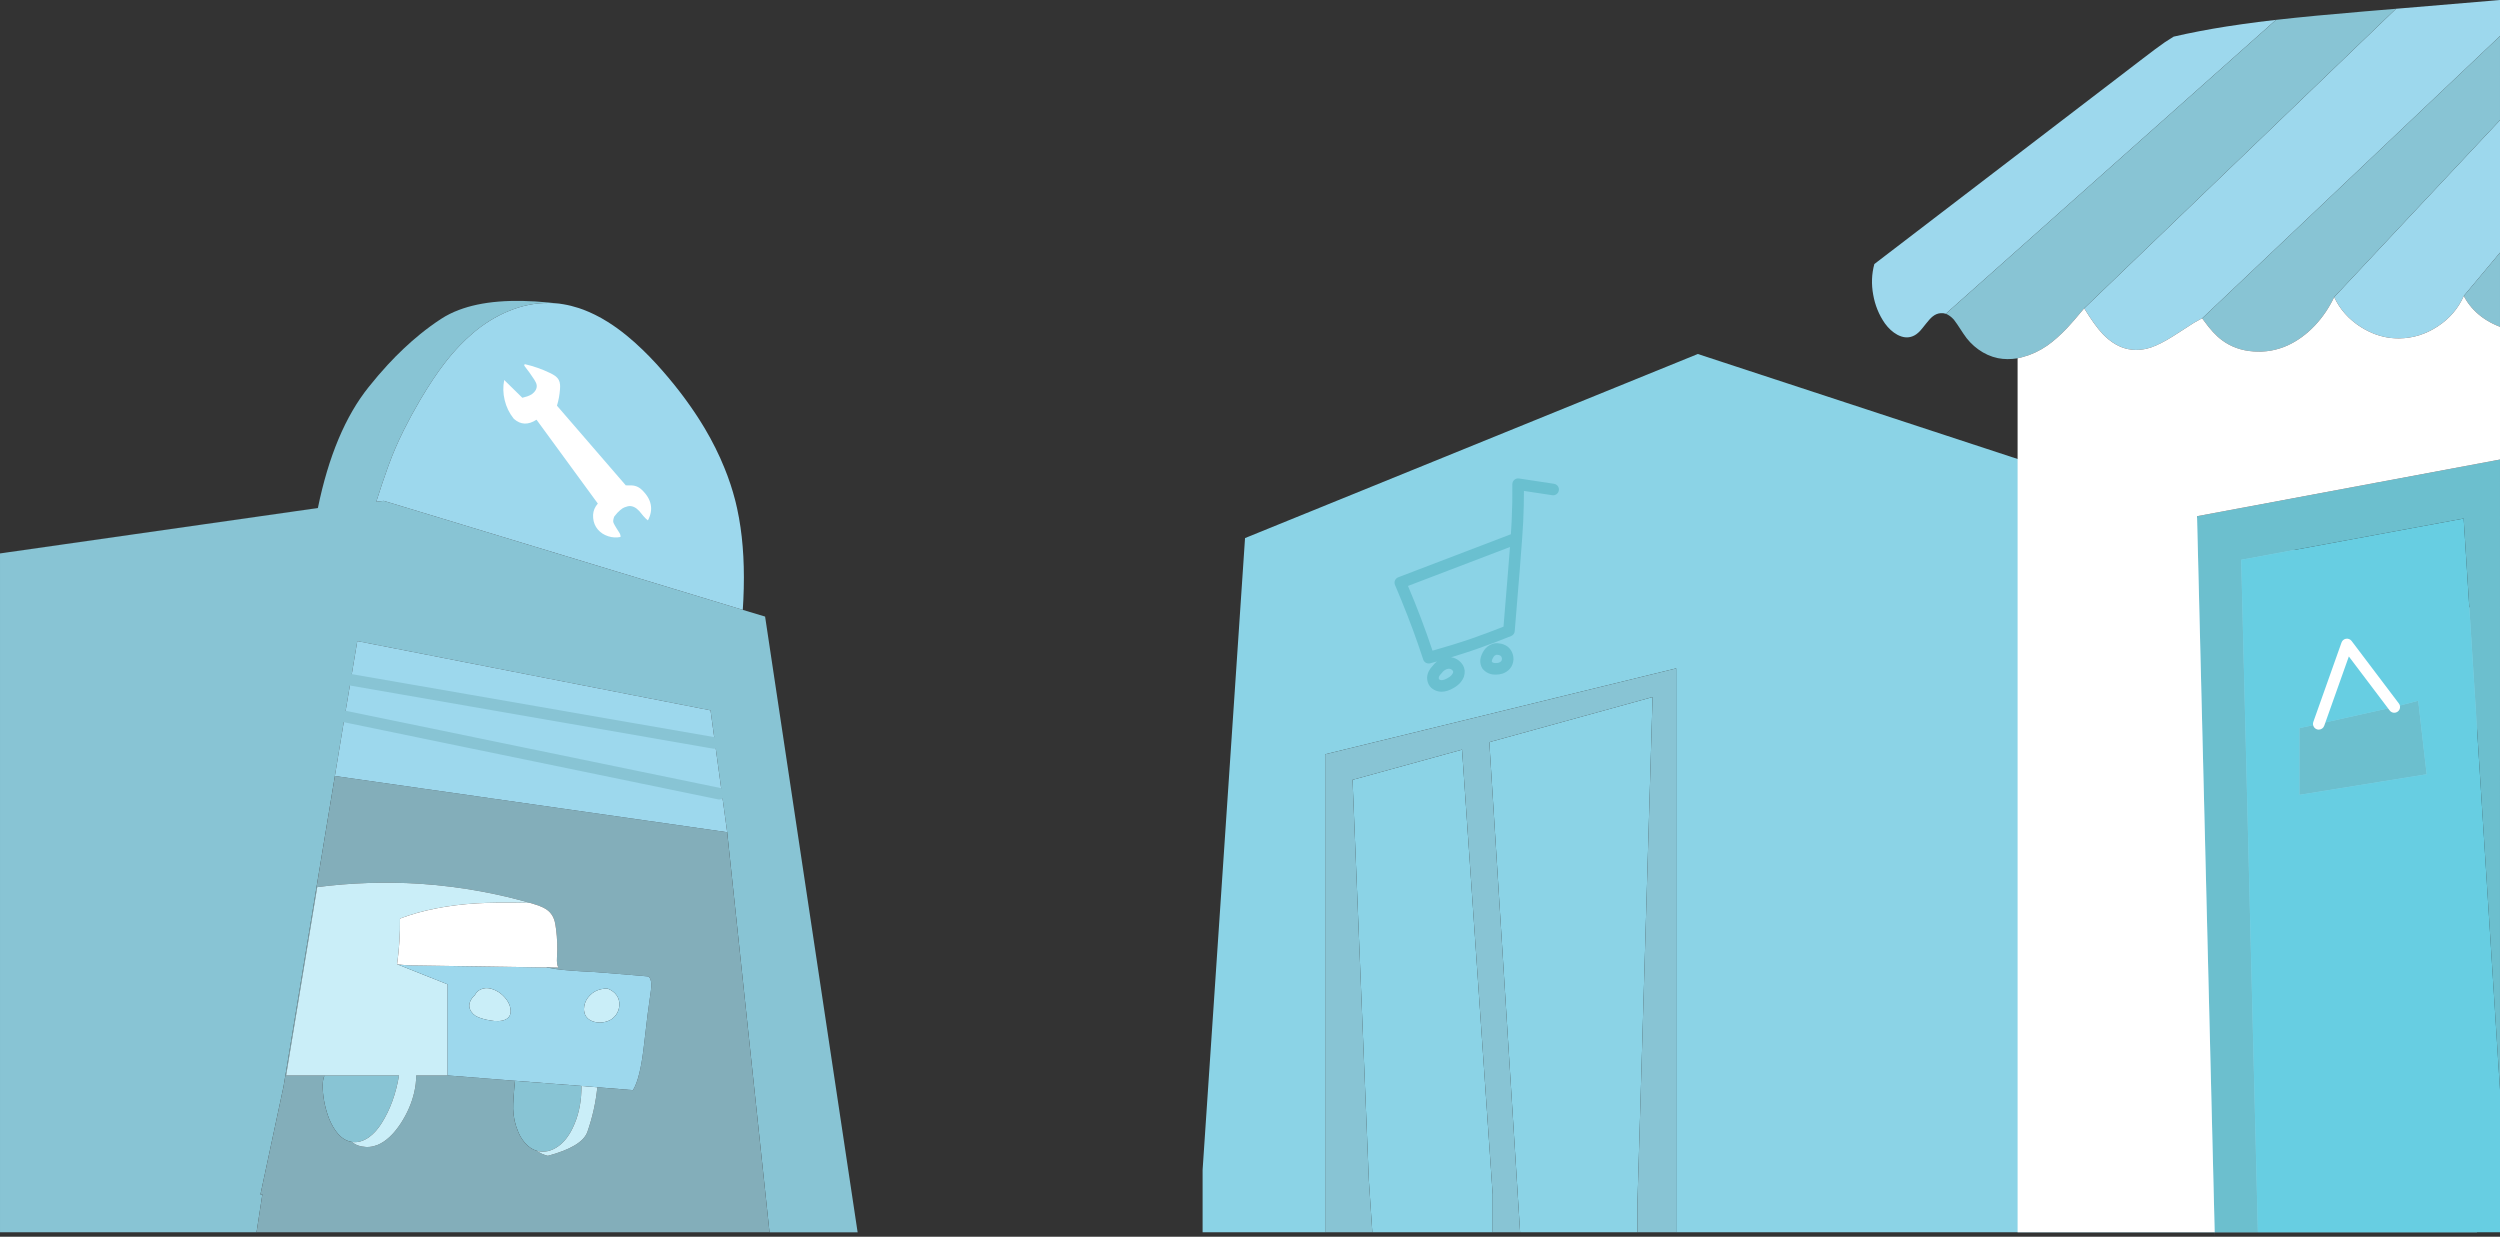
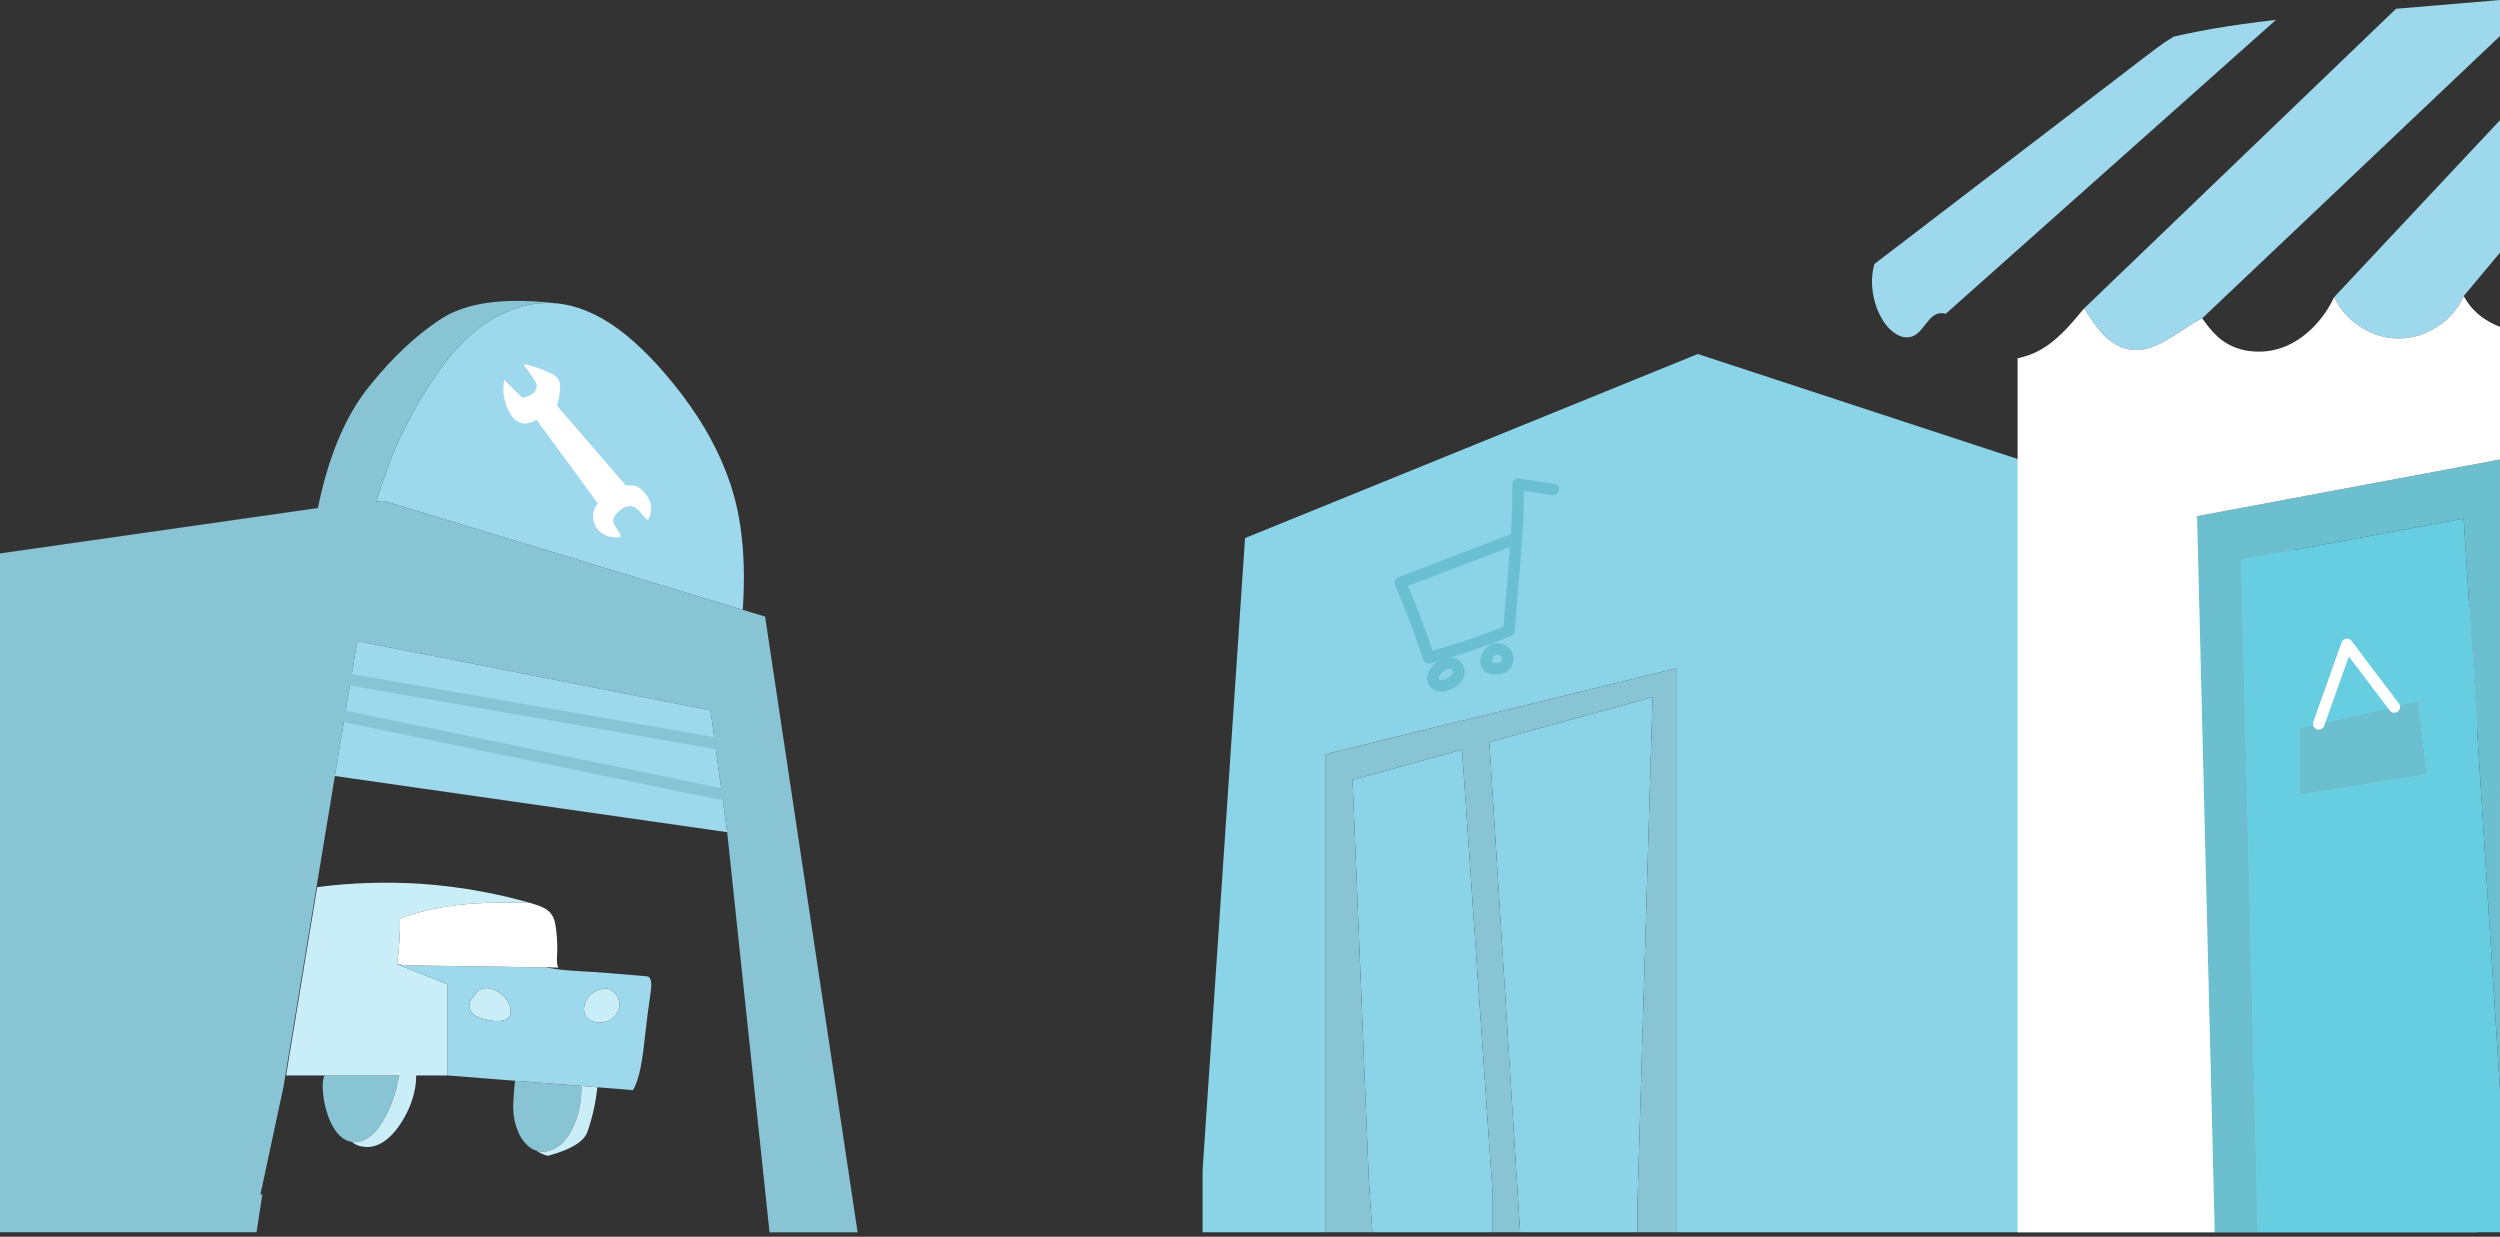
<svg xmlns="http://www.w3.org/2000/svg" id="uuid-ea0484b4-ceb4-45b6-a02f-f1b255431f07" viewBox="0 0 1081.14 534.84">
  <rect x="0" y="0" width="1081.14" height="534.84" fill="#333333" stroke="none" />
  <defs>
    <style>.uuid-a31c902e-8606-4c5f-8ce6-46b0321920aa{fill:#6cbfce;}.uuid-bd3c5f6a-d476-48f9-aa5f-7adff19f7ff5{fill:#fff;}.uuid-c5038cc6-0726-4252-bad4-bc23519d4ece{fill:#9dd8ed;}.uuid-ae9d0e7e-88bc-4524-9deb-e921eba6244d{fill:#88c4d4;}.uuid-e12d4169-6307-4ea0-8b87-d6492ec2503a{fill:#6ac0d0;}.uuid-47a9f041-db07-4fe0-bd6d-6cd800d4a428{fill:#caeef8;}.uuid-f32acaaf-ae38-40ed-be25-dd8bcf2b4547{fill:#8bd3e6;}.uuid-2dd58555-b6a1-4cdb-b23d-52e21975cda6{fill:#83aeba;}.uuid-7a37738a-9f07-4cab-a21e-5719d1f940c7{fill:#67cee2;}</style>
  </defs>
  <g id="uuid-678c60d5-82f3-4262-955b-4f50b879772d">
    <g id="uuid-0c68e368-f5b8-4441-a79d-c1ce3b7b3e41">
      <path class="uuid-ae9d0e7e-88bc-4524-9deb-e921eba6244d" d="M222.72,467.39c-.57,5.57-.83,9.62-.8,12.15.1,3.53.85,6.9,2.25,10.1.83,1.97,1.88,3.6,3.15,4.9,1.4,1.57,2.98,2.6,4.75,3.1,1.53.47,3.17.52,4.9.15,1.63-.4,3.15-1.12,4.55-2.15,2.37-1.7,4.4-4.28,6.1-7.75,2.37-4.87,3.63-10.25,3.8-16.15.03-.7.05-1.4.05-2.1l-28.75-2.25ZM140.32,465.09c-.63,1.43-.88,3.35-.75,5.75.23,4.63,1.2,9.07,2.9,13.3,1.07,2.53,2.33,4.63,3.8,6.3,1.73,1.93,3.72,3.07,5.95,3.4,2.43.37,4.88-.32,7.35-2.05,2.03-1.47,3.85-3.48,5.45-6.05,3.67-5.77,6.18-12.65,7.55-20.65h-32.25ZM370.8,532.34l-.09-.57-.29-1.93-39.55-263.2-9.65-2.9-44.75-13.59-6.97-2.12-2.78-.84-.23-.07-7.27-2.21-59.85-18.18-17.7-5.37-7-2.13-7-2.12-1.7-.52-3.25.4c1.81-5.7,3.46-10.61,4.95-14.72,1.22-3.39,2.35-6.23,3.35-8.53,1.1-2.54,2.32-5.15,3.65-7.84,2.06-4.12,4.38-8.4,7-12.86.11-.2.23-.4.35-.6,3.53-5.93,6.88-10.97,10.05-15.1,2.19-2.85,4.43-5.47,6.71-7.86,1.85-1.93,3.73-3.71,5.64-5.34,4.8-4.1,9.93-7.28,15.4-9.55,5.9-2.47,11.77-3.65,17.6-3.55,1.07,0,2.15.05,3.25.15-1.1-.13-2.18-.25-3.25-.35-16.09-1.61-29.06-.55-38.91,3.18-2.84,1.06-5.42,2.36-7.74,3.87-3.07,2-6.1,4.21-9.1,6.65-2.36,1.91-4.69,3.96-7,6.14-2.36,2.21-4.69,4.57-7,7.07-2.79,3.01-5.53,6.23-8.25,9.64-10.07,12.57-17.38,30-21.95,52.3l-24.68,3.53-26.63,3.8-29.75,4.25-29.73,4.25-23.61,3.37-1.93.28-.57.08-.57.08v293.58h110.93l.09-.57.09-.57.3-1.93.72-4.7,1.34-8.65-.85.1,10-46.75,22.2-134.25,3.84-23.28.41-2.47.41-2.46,1.83-10.93.41-2.46.41-2.46,2.39-14.29,47.81,9.37,70.25,13.78,34.69,6.8,1.58,11.58.67,4.9,2.35,17.21.61,4.42,1.99,14.59,17.99,169.95.2,1.93.12,1.14h38.11l-.09-.57Z" />
-       <path class="uuid-2dd58555-b6a1-4cdb-b23d-52e21975cda6" d="M332.66,531.77l-.2-1.93-17.99-169.95-36.01-5.16-72-10.31-61.64-8.83-22.2,134.25-10,46.75.85-.1-1.34,8.65-.72,4.7-.3,1.93-.09.57-.09.57h221.85l-.12-1.14ZM137.17,383.64c14.7-1.9,29.55-2.38,44.55-1.45,9.4.64,18.67,1.83,27.82,3.59,6.66,1.28,13.25,2.85,19.78,4.71.37.1.75.22,1.15.35,1.87.53,3.32,1.07,4.35,1.6,1.57.77,2.75,1.7,3.55,2.8.63.83,1.13,1.88,1.5,3.15.23.9.43,2.05.6,3.45.53,4.1.67,8.15.4,12.15-.07,1.2-.05,2.08.05,2.65.07.7.25,1.3.55,1.8-.97-.03-1.93-.05-2.9-.05-.17,0-.32-.02-.45-.05-1.7-.17-2.2-.15-1.5.05.3.07.82.17,1.55.3,2.47.53,6.83.98,13.1,1.35,6.2.3,15.78,1.03,28.75,2.2,1.6.37,2.02,2.92,1.25,7.65-.73,4.77-1.65,12.05-2.75,21.85-1.1,9.87-2.7,16.43-4.8,19.7l-15.4-1.25c-.67,6.6-2.1,13.03-4.3,19.3-1.53,4.27-7.23,7.72-17.1,10.35-1.73-.4-3.35-1.13-4.85-2.2-1.77-.5-3.35-1.53-4.75-3.1-1.27-1.3-2.32-2.93-3.15-4.9-1.4-3.2-2.15-6.57-2.25-10.1-.03-2.53.23-6.58.8-12.15l-7.01-.55-22.14-1.75h-13.6c.03,2.43-.27,4.95-.9,7.55-1.07,4.53-3,8.95-5.8,13.25-3.1,4.7-6.43,7.78-10,9.25-2.23.9-4.52,1.12-6.85.65-1.73-.33-3.13-.98-4.2-1.95-2.23-.33-4.22-1.47-5.95-3.4-1.47-1.67-2.73-3.77-3.8-6.3-1.7-4.23-2.67-8.67-2.9-13.3-.13-2.4.12-4.32.75-5.75h-16.6l13.45-81.45Z" />
      <path class="uuid-47a9f041-db07-4fe0-bd6d-6cd800d4a428" d="M267.22,431.39c-.63-1.33-1.65-2.4-3.05-3.2-.47-.27-.93-.48-1.4-.65-.87-.07-1.73,0-2.6.2-2.07.4-3.78,1.33-5.15,2.8-1.27,1.3-2.05,2.8-2.35,4.5-.17.87-.17,1.7,0,2.5.13.83.43,1.57.9,2.2.8,1.1,2.07,1.85,3.8,2.25,1.47.33,2.95.3,4.45-.1,1.57-.37,2.85-1.08,3.85-2.15,1.07-1.1,1.75-2.42,2.05-3.95.3-1.6.13-3.07-.5-4.4ZM220.82,436.94c-.07-1.57-.63-3.08-1.7-4.55-.93-1.33-2.12-2.47-3.55-3.4-.98-.6-1.94-1.04-2.86-1.31-.96-.3-1.89-.41-2.79-.34-1,.1-1.93.42-2.8.95-.8.57-1.38,1.25-1.75,2.05-.77.67-1.37,1.42-1.8,2.25-.5.97-.7,1.88-.6,2.75.1.8.4,1.55.9,2.25.47.67,1.05,1.23,1.75,1.7,1.07.63,2.58,1.18,4.55,1.65,1.4.3,2.6.5,3.6.6,1.33.1,2.55.03,3.65-.2,1.4-.4,2.35-1.02,2.85-1.85.43-.7.62-1.55.55-2.55ZM251.47,469.64c0,.7-.02,1.4-.05,2.1-.17,5.9-1.43,11.28-3.8,16.15-1.7,3.47-3.73,6.05-6.1,7.75-1.4,1.03-2.92,1.75-4.55,2.15-1.73.37-3.37.32-4.9-.15,1.5,1.07,3.12,1.8,4.85,2.2,9.87-2.63,15.57-6.08,17.1-10.35,2.2-6.27,3.63-12.7,4.3-19.3l-6.85-.55ZM209.54,385.78c-9.15-1.76-18.42-2.95-27.82-3.59-15-.93-29.85-.45-44.55,1.45l-13.45,81.45h48.85c-1.37,8-3.88,14.88-7.55,20.65-1.6,2.57-3.42,4.58-5.45,6.05-2.47,1.73-4.92,2.42-7.35,2.05,1.07.97,2.47,1.62,4.2,1.95,2.33.47,4.62.25,6.85-.65,3.57-1.47,6.9-4.55,10-9.25,2.8-4.3,4.73-8.72,5.8-13.25.63-2.6.93-5.12.9-7.55h13.6v-39.4l-21.85-8.7c.93-6.63,1.35-13.22,1.25-19.75,9.53-3.63,20.68-5.83,33.45-6.6.27-.02.55-.03.83-.04.4-.02.8-.04,1.21-.06.41-.02.83-.04,1.26-.05.05,0,.11-.01.17-.01,3.57-.12,7.73-.16,12.47-.11,1.31,0,2.68.03,4.09.06.93.02,1.89.04,2.87.06-6.53-1.86-13.12-3.43-19.78-4.71Z" />
      <path class="uuid-c5038cc6-0726-4252-bad4-bc23519d4ece" d="M319.6,224.08c-.25-1.42-.53-2.82-.83-4.19-.2-.95-.42-1.88-.65-2.8-.08-.33-.16-.65-.25-.98-.57-2.21-1.22-4.42-1.95-6.63-.41-1.24-.84-2.48-1.3-3.71-.42-1.13-.86-2.27-1.33-3.4-2.31-5.73-5.15-11.44-8.52-17.13-.53-.88-1.06-1.76-1.62-2.64-.45-.73-.91-1.46-1.38-2.18-.46-.71-.93-1.42-1.41-2.13-1.17-1.75-2.4-3.5-3.68-5.25-.5-.68-1.01-1.37-1.52-2.05-.51-.67-1.02-1.35-1.54-2.02-3.01-3.88-6.26-7.74-9.75-11.58-1.97-2.15-3.93-4.16-5.87-6.04-2.32-2.25-4.62-4.3-6.9-6.16-2.77-2.27-5.51-4.25-8.23-5.95-1.84-1.16-3.68-2.19-5.52-3.1-1.69-.84-3.39-1.58-5.08-2.22-.65-.24-1.3-.47-1.95-.69-2.21-.72-4.41-1.27-6.6-1.64-.43-.07-.87-.13-1.3-.2-.2-.03-.4-.07-.6-.1l-1.15-.1c-1.1-.1-2.18-.15-3.25-.15-5.83-.1-11.7,1.08-17.6,3.55-5.47,2.27-10.6,5.45-15.4,9.55-1.91,1.63-3.79,3.41-5.64,5.34-2.28,2.39-4.52,5.01-6.71,7.86-3.17,4.13-6.52,9.17-10.05,15.1-.12.2-.24.4-.35.6-2.62,4.46-4.94,8.74-7,12.86-1.33,2.69-2.55,5.3-3.65,7.84-1,2.3-2.13,5.14-3.35,8.53-1.49,4.11-3.14,9.02-4.95,14.72l3.25-.4,1.7.52,7,2.12,7,2.13,17.7,5.37,59.85,18.18,7.27,2.21.23.07,2.78.84,6.97,2.12,44.75,13.59c.1-1.53.18-2.98.25-4.35.62-13.13,0-24.91-1.87-35.31ZM270.72,209.99l-.05-.05h.1s-.02.05-.05.05ZM312.48,345.3l-.61-4.42-2.35-17.21-.67-4.9-1.58-11.58-34.69-6.8-70.25-13.78-47.81-9.37-2.39,14.29-.41,2.46-.41,2.46-1.83,10.93-.41,2.46-.41,2.47-3.84,23.28,61.64,8.83,72,10.31,36.01,5.16-1.99-14.59ZM280.02,422.24c-12.97-1.17-22.55-1.9-28.75-2.2-6.27-.37-10.63-.82-13.1-1.35-.73-.13-1.25-.23-1.55-.3-2.54-.04-5.01-.08-7.42-.11-.8-.02-1.59-.03-2.38-.04-1.09-.02-2.16-.03-3.22-.05-.69,0-1.37-.02-2.05-.03s-1.35-.02-2.02-.03c-2.61-.04-5.13-.08-7.56-.12h-.39c-.56-.01-1.1-.02-1.64-.03h-.24c-.88-.02-1.76-.03-2.62-.04-1.33-.02-2.62-.04-3.89-.06-.46,0-.92-.02-1.38-.02-.2-.01-.41-.01-.61-.01-.95-.01-1.88-.03-2.8-.04-.41,0-.82-.02-1.22-.02s-.81-.01-1.21-.02c-.91-.01-1.79-.03-2.67-.04-.99-.01-1.97-.03-2.92-.05-3.33-.05-6.38-.1-9.16-.14-1.97,0-3.57-.03-4.8-.1-1.73-.1-3.3-.25-4.7-.45l21.85,8.7v39.4l22.14,1.75,7.01.55,28.75,2.25,6.85.55,15.4,1.25c2.1-3.27,3.7-9.83,4.8-19.7,1.1-9.8,2.02-17.08,2.75-21.85.77-4.73.35-7.28-1.25-7.65ZM220.27,439.49c-.5.83-1.45,1.45-2.85,1.85-1.1.23-2.32.3-3.65.2-1-.1-2.2-.3-3.6-.6-1.97-.47-3.48-1.02-4.55-1.65-.7-.47-1.28-1.03-1.75-1.7-.5-.7-.8-1.45-.9-2.25-.1-.87.1-1.78.6-2.75.43-.83,1.03-1.58,1.8-2.25.37-.8.95-1.48,1.75-2.05.87-.53,1.8-.85,2.8-.95.9-.07,1.83.04,2.79.34.92.27,1.88.71,2.86,1.31,1.43.93,2.62,2.07,3.55,3.4,1.07,1.47,1.63,2.98,1.7,4.55.07,1-.12,1.85-.55,2.55ZM267.72,435.79c-.3,1.53-.98,2.85-2.05,3.95-1,1.07-2.28,1.78-3.85,2.15-1.5.4-2.98.43-4.45.1-1.73-.4-3-1.15-3.8-2.25-.47-.63-.77-1.37-.9-2.2-.17-.8-.17-1.63,0-2.5.3-1.7,1.08-3.2,2.35-4.5,1.37-1.47,3.08-2.4,5.15-2.8.87-.2,1.73-.27,2.6-.2.47.17.93.38,1.4.65,1.4.8,2.42,1.87,3.05,3.2s.8,2.8.5,4.4Z" />
      <path class="uuid-bd3c5f6a-d476-48f9-aa5f-7adff19f7ff5" d="M230.47,390.84c-.4-.13-.78-.25-1.15-.35-9.53-.23-17.17-.18-22.9.15-12.77.77-23.92,2.97-33.45,6.6.1,6.53-.32,13.12-1.25,19.75,1.4.2,2.97.35,4.7.45,1.23.07,2.83.1,4.8.1,12.7.2,31.17.48,55.4.85-.7-.2-.2-.22,1.5-.05.13.03.28.05.45.05.97,0,1.93.02,2.9.05-.3-.5-.48-1.1-.55-1.8-.1-.57-.12-1.45-.05-2.65.27-4,.13-8.05-.4-12.15-.17-1.4-.37-2.55-.6-3.45-.37-1.27-.87-2.32-1.5-3.15-.8-1.1-1.98-2.03-3.55-2.8-1.03-.53-2.48-1.07-4.35-1.6Z" />
      <path class="uuid-ae9d0e7e-88bc-4524-9deb-e921eba6244d" d="M309.2,318.83l-.35-.06-34.93-6.07-70.64-12.28-51.13-8.89h-.02c-1.36-.23-2.64.68-2.87,2.03-.24,1.36.67,2.66,2.03,2.89h.02l52.34,9.1,70.83,12.31,33.86,5.89c.15.03.29.04.43.04.26,0,.51-.04.75-.12.87-.27,1.55-1,1.71-1.95.24-1.36-.67-2.66-2.03-2.89ZM311.87,340.88c-.09-.04-.19-.07-.29-.09l-35.4-7.3-71.58-14.76-55.03-11.34s-.06-.01-.09-.01c-1.32-.23-2.59.63-2.86,1.96-.28,1.35.59,2.67,1.95,2.95l.09.02,56.3,11.61,71.78,14.8,33.82,6.97c.18.03.34.05.51.05.51,0,1-.16,1.41-.44.52-.35.9-.89,1.04-1.55.26-1.26-.47-2.49-1.65-2.87Z" />
      <path class="uuid-bd3c5f6a-d476-48f9-aa5f-7adff19f7ff5" d="M240.87,175.42c.69-2.26,1.12-4.61,1.3-7.03.07-.82.07-1.51.02-2.06-.06-.75-.23-1.4-.52-1.94-.35-.69-.89-1.3-1.62-1.84-.55-.39-1.28-.81-2.2-1.25-3.48-1.68-7.14-2.96-10.97-3.84l-.17.66c1.5,1.89,2.95,3.91,4.34,6.05.29.51.5.88.63,1.13.23.44.36.85.41,1.22.1.73-.04,1.45-.42,2.16-.37.66-.89,1.23-1.55,1.71-.55.38-1.23.72-2.03,1-.45.16-1.18.37-2.2.63l-7.84-7.69c-.57,2.87-.51,5.77.2,8.7.7,2.94,1.97,5.57,3.8,7.88.07.09.14.17.22.25,2.91,2.58,6.16,2.69,9.75.34l26.52,36.27c-.33.37-.61.75-.85,1.13-.97,1.51-1.36,3.23-1.17,5.15.17,1.89.84,3.53,2.01,4.92,1.16,1.36,2.65,2.34,4.46,2.92,1.78.59,3.57.69,5.36.32.06-.65-.14-1.31-.59-1.96-.28-.43-.69-1.08-1.23-1.94-.54-.86-.94-1.58-1.2-2.18-.27-.59-.17-1.49.29-2.72.87-1.16,1.71-2.08,2.54-2.77.81-.69,1.47-1.11,1.98-1.27.52-.17.97-.31,1.35-.42.85-.21,1.74-.11,2.67.3.79.37,1.54.94,2.26,1.71.08.08.67.79,1.77,2.15.73.86,1.4,1.5,2.01,1.93,2.49-4.75,1.61-9.17-2.65-13.23-1.42-1.36-3.13-1.99-5.12-1.89-.56-.01-1.13-.02-1.71-.03-.02.01-.05.02-.07.03l-.03-.03-29.75-34.44Z" />
      <path class="uuid-f32acaaf-ae38-40ed-be25-dd8bcf2b4547" d="M1067.86,262.6l-38.94-12.78-36.61-12.01-36.74-12.07h-.01l-5.42-1.78-17.17-5.63-6.1-2-54.35-17.84-74.96-24.61-63.34-20.79-123.69,50.29-35.92,14.6-7.25,2.95-3.25,1.32-7.17,2.91-18.52,7.53-18.35,273.25v26.97h53v-206.72l29.31-7.17,122.49-29.98v243.87h232.88l.05,1.93-.04-1.93h113.41v-269.22l-3.31-1.09ZM644.07,320.94l13.24,210.83.04.57.04.57h50.73v-12.72l6.55-218.75-70.6,19.5ZM632.27,324.19l-30.72,8.47-16.63,4.58,6.79,166.85v.07l.26,6.23,1.43,21.38.08,1.14h52.04v-16.32l-13.25-192.4Z" />
      <polygon class="uuid-ae9d0e7e-88bc-4524-9deb-e921eba6244d" points="724.87 289.04 724.87 532.91 708.12 532.91 708.12 520.19 714.67 301.44 644.07 320.94 657.31 531.77 657.35 532.34 657.38 532.91 645.52 532.91 645.52 516.59 632.27 324.19 601.55 332.66 584.92 337.24 591.71 504.09 591.97 510.39 593.4 531.77 593.48 532.91 573.07 532.91 573.07 326.19 602.38 319.02 724.87 289.04" />
      <path class="uuid-e12d4169-6307-4ea0-8b87-d6492ec2503a" d="M653.5,281.34c-.76-1.25-1.85-2.14-3.23-2.63-.66-.27-1.33-.43-2-.46-.88-.17-1.78-.12-2.71.16-.82.26-1.56.65-2.28,1.2-1.05.86-1.88,2.01-2.46,3.4-.05.11-.1.23-.15.37-.53,1.34-.66,2.61-.39,3.79.13.64.38,1.26.76,1.89.09.13.18.25.28.36.47.52.98.95,1.54,1.3,1.1.68,2.36,1.02,3.67,1.02h0c.12,0,.25,0,.37,0,1.01,0,1.97-.15,2.86-.43.04-.01.07-.02.1-.03,1.23-.44,2.27-1.13,3.1-2.08.92-1.07,1.43-2.38,1.55-3.99v-.26c0-1.29-.35-2.51-1.02-3.62ZM649.2,285.93c-.24.27-.56.48-.98.64-.44.13-.96.19-1.6.17-.46,0-.83-.09-1.13-.27-.09-.06-.19-.14-.29-.23-.02-.04-.02-.05-.02-.06-.01-.04-.02-.09-.03-.13-.01-.04-.05-.29.18-.86.02-.05.04-.1.06-.15.01-.02.03-.07.04-.09.26-.64.61-1.14.96-1.43.2-.15.43-.26.64-.33.17-.05.26-.04.34-.02.2.05.4.07.6.07.08,0,.21,0,.42.1.05.02.11.04.17.06.31.11.51.27.68.54.21.35.3.69.29,1.02-.04.57-.22.84-.33.97ZM672.04,209.22l-15.14-2.3c-.73-.11-1.47.1-2.02.59-.56.48-.87,1.18-.86,1.91.07,4.91-.03,10.31-.3,16.04-.08,1.62-.19,3.49-.33,5.58l-46.41,17.73-1.09.42-1.22.47c-.64.24-1.14.74-1.41,1.37-.26.63-.25,1.34.02,1.96.34.78.68,1.57,1,2.35,0,.01,0,.02,0,.03.65,1.52,1.29,3.05,1.91,4.59v.03c3.37,8.2,6.49,16.64,9.29,25.23.42,1.26,1.75,1.98,3.04,1.63.99-.27,1.96-.54,2.92-.81-.71.55-1.36,1.21-1.94,1.97l-.06.07c-.64.68-1.17,1.41-1.59,2.24-.41.87-.64,1.75-.69,2.64v.13c0,1.04.23,2.01.69,2.91.55,1.05,1.41,1.87,2.54,2.42.95.48,1.96.72,3.02.72,1.61,0,3.34-.53,5.14-1.58,1.5-.86,2.58-1.77,3.27-2.72.52-.65.92-1.35,1.21-2.07.03-.07.05-.14.08-.22.24-.82.34-1.67.3-2.5,0-.06,0-.12-.02-.18-.21-1.65-1.08-3.1-2.5-4.2h0c-1.01-.79-2.13-1.26-3.34-1.42,3.77-1.14,7.34-2.29,10.69-3.45,5.87-2.07,11-4,15.27-5.75.87-.35,1.47-1.17,1.54-2.11l2.15-26.24c.44-5.34.8-9.95,1.05-13.72.2-2.77.35-5.21.46-7.27.22-4.73.32-9.22.32-13.41l12.25,1.86c1.36.21,2.64-.73,2.85-2.1.21-1.36-.73-2.64-2.1-2.84ZM627.84,289.62c.42.33.54.59.59.81,0,.19-.02.39-.07.59-.12.24-.27.49-.51.8-.22.3-.71.79-1.78,1.41-1.03.59-1.95.91-2.65.91-.28,0-.53-.06-.8-.19-.26-.14-.32-.24-.32-.24-.08-.16-.12-.34-.13-.55.02-.22.09-.44.18-.63.17-.34.42-.69.69-.97l.16-.17c.09-.09.17-.18.25-.28.41-.57.88-1.03,1.38-1.34.61-.38,1.17-.56,1.71-.58.49,0,.89.11,1.3.43ZM652.23,246.29l-2.03,24.71c-3.89,1.56-8.46,3.27-13.6,5.08-5.18,1.79-10.92,3.57-17.1,5.31-3.19-9.55-6.75-18.95-10.6-27.97-.01-.01-.01-.02-.02-.02l44.12-16.85c-.22,2.89-.47,6.15-.77,9.74Z" />
      <path class="uuid-a31c902e-8606-4c5f-8ce6-46b0321920aa" d="M1045.77,303.04l-7.94,2.07-2.41.63-2.68.6-3.82.85-23.26,5.2-2.89.65-2.43.54-5.97,1.31v28.85l34.55-5.59,20.5-3.31-3.65-31.8ZM1080,198.95l-51.08,9.55-64.48,12.06h-.01l-14.31,2.68.02.72.12,4.88,7.47,302.93.02,1.14.05,1.93-.04-1.93h18.67v-.57s-.02-.57-.02-.57l-.05-1.93-7.14-287.75,23.09-4.28,36.61-6.8,36.5-6.77,2.44,38.36,3.31,52.04,6.9,108.48,1.93,30.34.57,8.96.57,8.96V198.73l-1.14.22Z" />
      <path class="uuid-7a37738a-9f07-4cab-a21e-5719d1f940c7" d="M1028.92,297.14l-13.95-18.45-12.2,34.35,2.89-.65,23.26-5.2,3.82-.85,2.68-.6-6.5-8.6ZM1028.92,297.14l-13.95-18.45-12.2,34.35,2.89-.65,23.26-5.2,3.82-.85,2.68-.6-6.5-8.6ZM1080.57,462.42l-.57-8.96-1.93-30.34-6.9-108.48-3.31-52.04-2.44-38.36-36.5,6.77-36.61,6.8-23.09,4.28,7.14,287.75.05,1.93v.57s.02.57.02.57h104.71v-61.53l-.57-8.96ZM1000.34,313.58l2.43-.54,2.89-.65,23.26-5.2,3.82-.85,2.68-.6,2.41-.63,7.94-2.07,3.65,31.8-20.5,3.31-34.55,5.59v-28.85l5.97-1.31Z" />
      <path class="uuid-c5038cc6-0726-4252-bad4-bc23519d4ece" d="M969.72,10.44c-2.24.31-4.45.64-6.63.98h-.01c-8.1,1.27-15.79,2.74-23.06,4.42-1.23.77-2.52,1.58-3.85,2.45-1.11.76-2.48,1.74-4.11,2.96-1.61,1.19-3.47,2.6-5.59,4.24-3.74,2.86-7.41,5.68-11.02,8.44-3.58,2.74-7.1,5.43-10.55,8.07-40.85,31.28-72.29,55.34-94.33,72.19-1.17,4.3-1.33,8.72-.5,13.25.8,4.57,2.48,8.7,5.05,12.4,1.57,2.17,3.35,3.8,5.35,4.9,2.37,1.27,4.57,1.5,6.6.7,1.1-.4,2.18-1.17,3.25-2.3.47-.5,1.37-1.6,2.7-3.3,1.07-1.37,2-2.37,2.8-3,1.1-.87,2.25-1.33,3.45-1.4.73-.07,1.47.02,2.2.25l68.62-61.08,31.68-28.19,14.86-13.23,27.64-24.6c-5.57.63-10.42,1.25-14.55,1.85ZM1080.57.05l-.57.05-1.93.16-41.9,3.53-7.25,6.97-23.35,22.43-63.8,61.29-24.73,23.76-15.72,15.1c3,4.9,5.65,8.58,7.95,11.05,3.5,3.63,7.2,5.83,11.1,6.6.63.13,1.27.22,1.92.28h.01c.89.07,1.79.08,2.7.01.19-.01.37-.02.56-.04.19-.01.38-.03.56-.06.17-.02.33-.04.5-.07.08-.01.17-.02.25-.03.28-.05.56-.1.84-.16.28-.06.57-.12.85-.19.02,0,.03-.01.05-.01.55-.14,1.1-.3,1.66-.48,2.6-.9,5.72-2.48,9.35-4.75,2.03-1.3,5.12-3.28,9.25-5.95,1.2-.7,2.35-1.33,3.45-1.9h.05l18.57-17.6,55.03-52.16,2.95-2.8,49.15-46.59,1.93-1.83.57-.54.57-.54V0l-.57.05ZM1080.57,52.57l-.57.61-1.93,2.06-49.15,52.44-2.95,3.15-8.63,9.21-7.92,8.45c2.5,5.33,6.35,9.65,11.55,12.95,2.57,1.64,5.23,2.87,7.95,3.68.67.2,1.34.38,2.01.53.38.09.76.16,1.14.23.31.06.63.11.94.15.35.05.7.1,1.04.14.36.04.72.07,1.07.09.36.03.71.05,1.07.06.34.01.69.02,1.04.02h.39c5.9-.07,11.43-1.8,16.6-5.2,5.13-3.37,8.88-7.75,11.25-13.15l10.68-12.77,1.92-2.3,1.93-2.31.57-.68.57-.68v-57.29l-.57.61Z" />
-       <path class="uuid-ae9d0e7e-88bc-4524-9deb-e921eba6244d" d="M1080.57,16.12l-.57.54-1.93,1.83-49.15,46.59-2.95,2.8-55.03,52.16-18.57,17.6h-.05c.23.3.47.62.7.95,2.73,3.83,5.35,6.67,7.85,8.5,3.87,2.9,8.43,4.53,13.7,4.9,5.07.37,9.93-.48,14.6-2.55,4.33-1.97,8.3-4.85,11.9-8.65,3.33-3.53,6.12-7.63,8.35-12.3l7.92-8.45,8.63-9.21,2.95-3.15,49.15-52.44,1.93-2.06.57-.61.57-.61V15.58l-.57.54ZM1028.92,4.4l-6.5.54c-15.13,1.27-27.85,2.48-38.15,3.65l-27.64,24.6-14.86,13.23-31.68,28.19-68.62,61.08c1.23.47,2.4,1.32,3.5,2.55.57.67,1.95,2.7,4.15,6.1,1.73,2.67,3.87,4.92,6.4,6.75,2.63,1.9,5.47,3.17,8.5,3.8,2.7.53,5.53.55,8.5.05.87-.17,1.73-.38,2.6-.65,3.53-.97,6.95-2.58,10.25-4.85,2.73-1.93,5.55-4.42,8.45-7.45,1.73-1.83,4.23-4.72,7.5-8.65l15.72-15.1,24.73-23.76,63.8-61.29,23.35-22.43,7.25-6.97-7.25.61ZM1080.57,109.93l-.57.68-1.93,2.31-1.92,2.3-10.68,12.77c1.8,3.5,4.38,6.52,7.75,9.05.28.21.56.41.85.6.01.01.01.02.02.01.16.12.32.23.48.33.02.02.04.04.07.05.18.12.37.24.56.36.03.02.06.04.09.05.18.12.37.23.55.34.31.19.62.37.94.54.12.08.25.14.38.21.35.19.7.37,1.06.54.35.17.71.34,1.08.5.23.11.47.21.7.3.19.08.38.16.57.23.19.08.38.15.57.22v-32.07l-.57.68Z" />
      <path class="uuid-bd3c5f6a-d476-48f9-aa5f-7adff19f7ff5" d="M1081.14,141.32v57.41l-1.14.22-51.08,9.55-64.48,12.06h-.01l-14.31,2.68.02.72.12,4.88,7.47,302.93v.57s.03.57.03.57l.04,1.93-.05-1.93h-85.23V154.94c.87-.17,1.73-.38,2.6-.65,3.53-.97,6.95-2.58,10.25-4.85,2.73-1.93,5.55-4.42,8.45-7.45,1.73-1.83,4.23-4.72,7.5-8.65,3,4.9,5.65,8.58,7.95,11.05,3.5,3.63,7.2,5.83,11.1,6.6.63.13,1.27.22,1.92.28h.01c.89.07,1.79.08,2.7.01.19,0,.38-.02.56-.04.19-.01.38-.03.56-.06.17-.02.33-.04.5-.07.08-.01.17-.02.25-.03.28-.05.56-.1.84-.16.28-.06.57-.12.85-.19.02,0,.03-.01.05-.01.55-.14,1.1-.3,1.66-.48,2.6-.9,5.72-2.48,9.35-4.75,2.03-1.3,5.12-3.28,9.25-5.95,1.2-.7,2.35-1.33,3.45-1.9.23.3.47.62.7.95,2.73,3.83,5.35,6.67,7.85,8.5,3.87,2.9,8.43,4.53,13.7,4.9,5.07.37,9.93-.48,14.6-2.55,4.33-1.97,8.3-4.85,11.9-8.65,3.33-3.53,6.12-7.63,8.35-12.3,2.5,5.33,6.35,9.65,11.55,12.95,2.57,1.64,5.23,2.87,7.95,3.68.67.2,1.34.38,2.01.53.38.09.76.16,1.14.23.31.06.63.11.94.15.35.05.7.1,1.04.14.36.04.72.07,1.07.09.36.03.71.05,1.07.06.34.01.69.02,1.04.02h.39c5.9-.07,11.43-1.8,16.6-5.2,5.13-3.37,8.88-7.75,11.25-13.15,1.8,3.5,4.38,6.52,7.75,9.05.28.21.56.41.85.6.01.01.01.02.02.01.16.12.32.23.48.33.02.02.04.04.07.05.18.12.37.24.56.36.03.02.06.04.09.05.18.12.36.24.55.34.31.19.62.37.94.54.12.08.25.14.38.21.35.19.7.37,1.06.54.35.18.71.34,1.08.5.23.11.47.21.7.3.19.08.38.16.57.23.19.08.38.15.57.22Z" />
      <path class="uuid-bd3c5f6a-d476-48f9-aa5f-7adff19f7ff5" d="M1002.77,315.54c-.28,0-.56-.05-.84-.15-1.3-.46-1.98-1.89-1.52-3.19l12.2-34.35c.31-.87,1.07-1.49,1.97-1.63.91-.14,1.82.23,2.38.96l20.45,27.05c.83,1.1.62,2.67-.49,3.5-1.1.83-2.67.62-3.5-.49l-17.65-23.35-10.65,29.98c-.36,1.02-1.33,1.66-2.36,1.66Z" />
    </g>
  </g>
</svg>